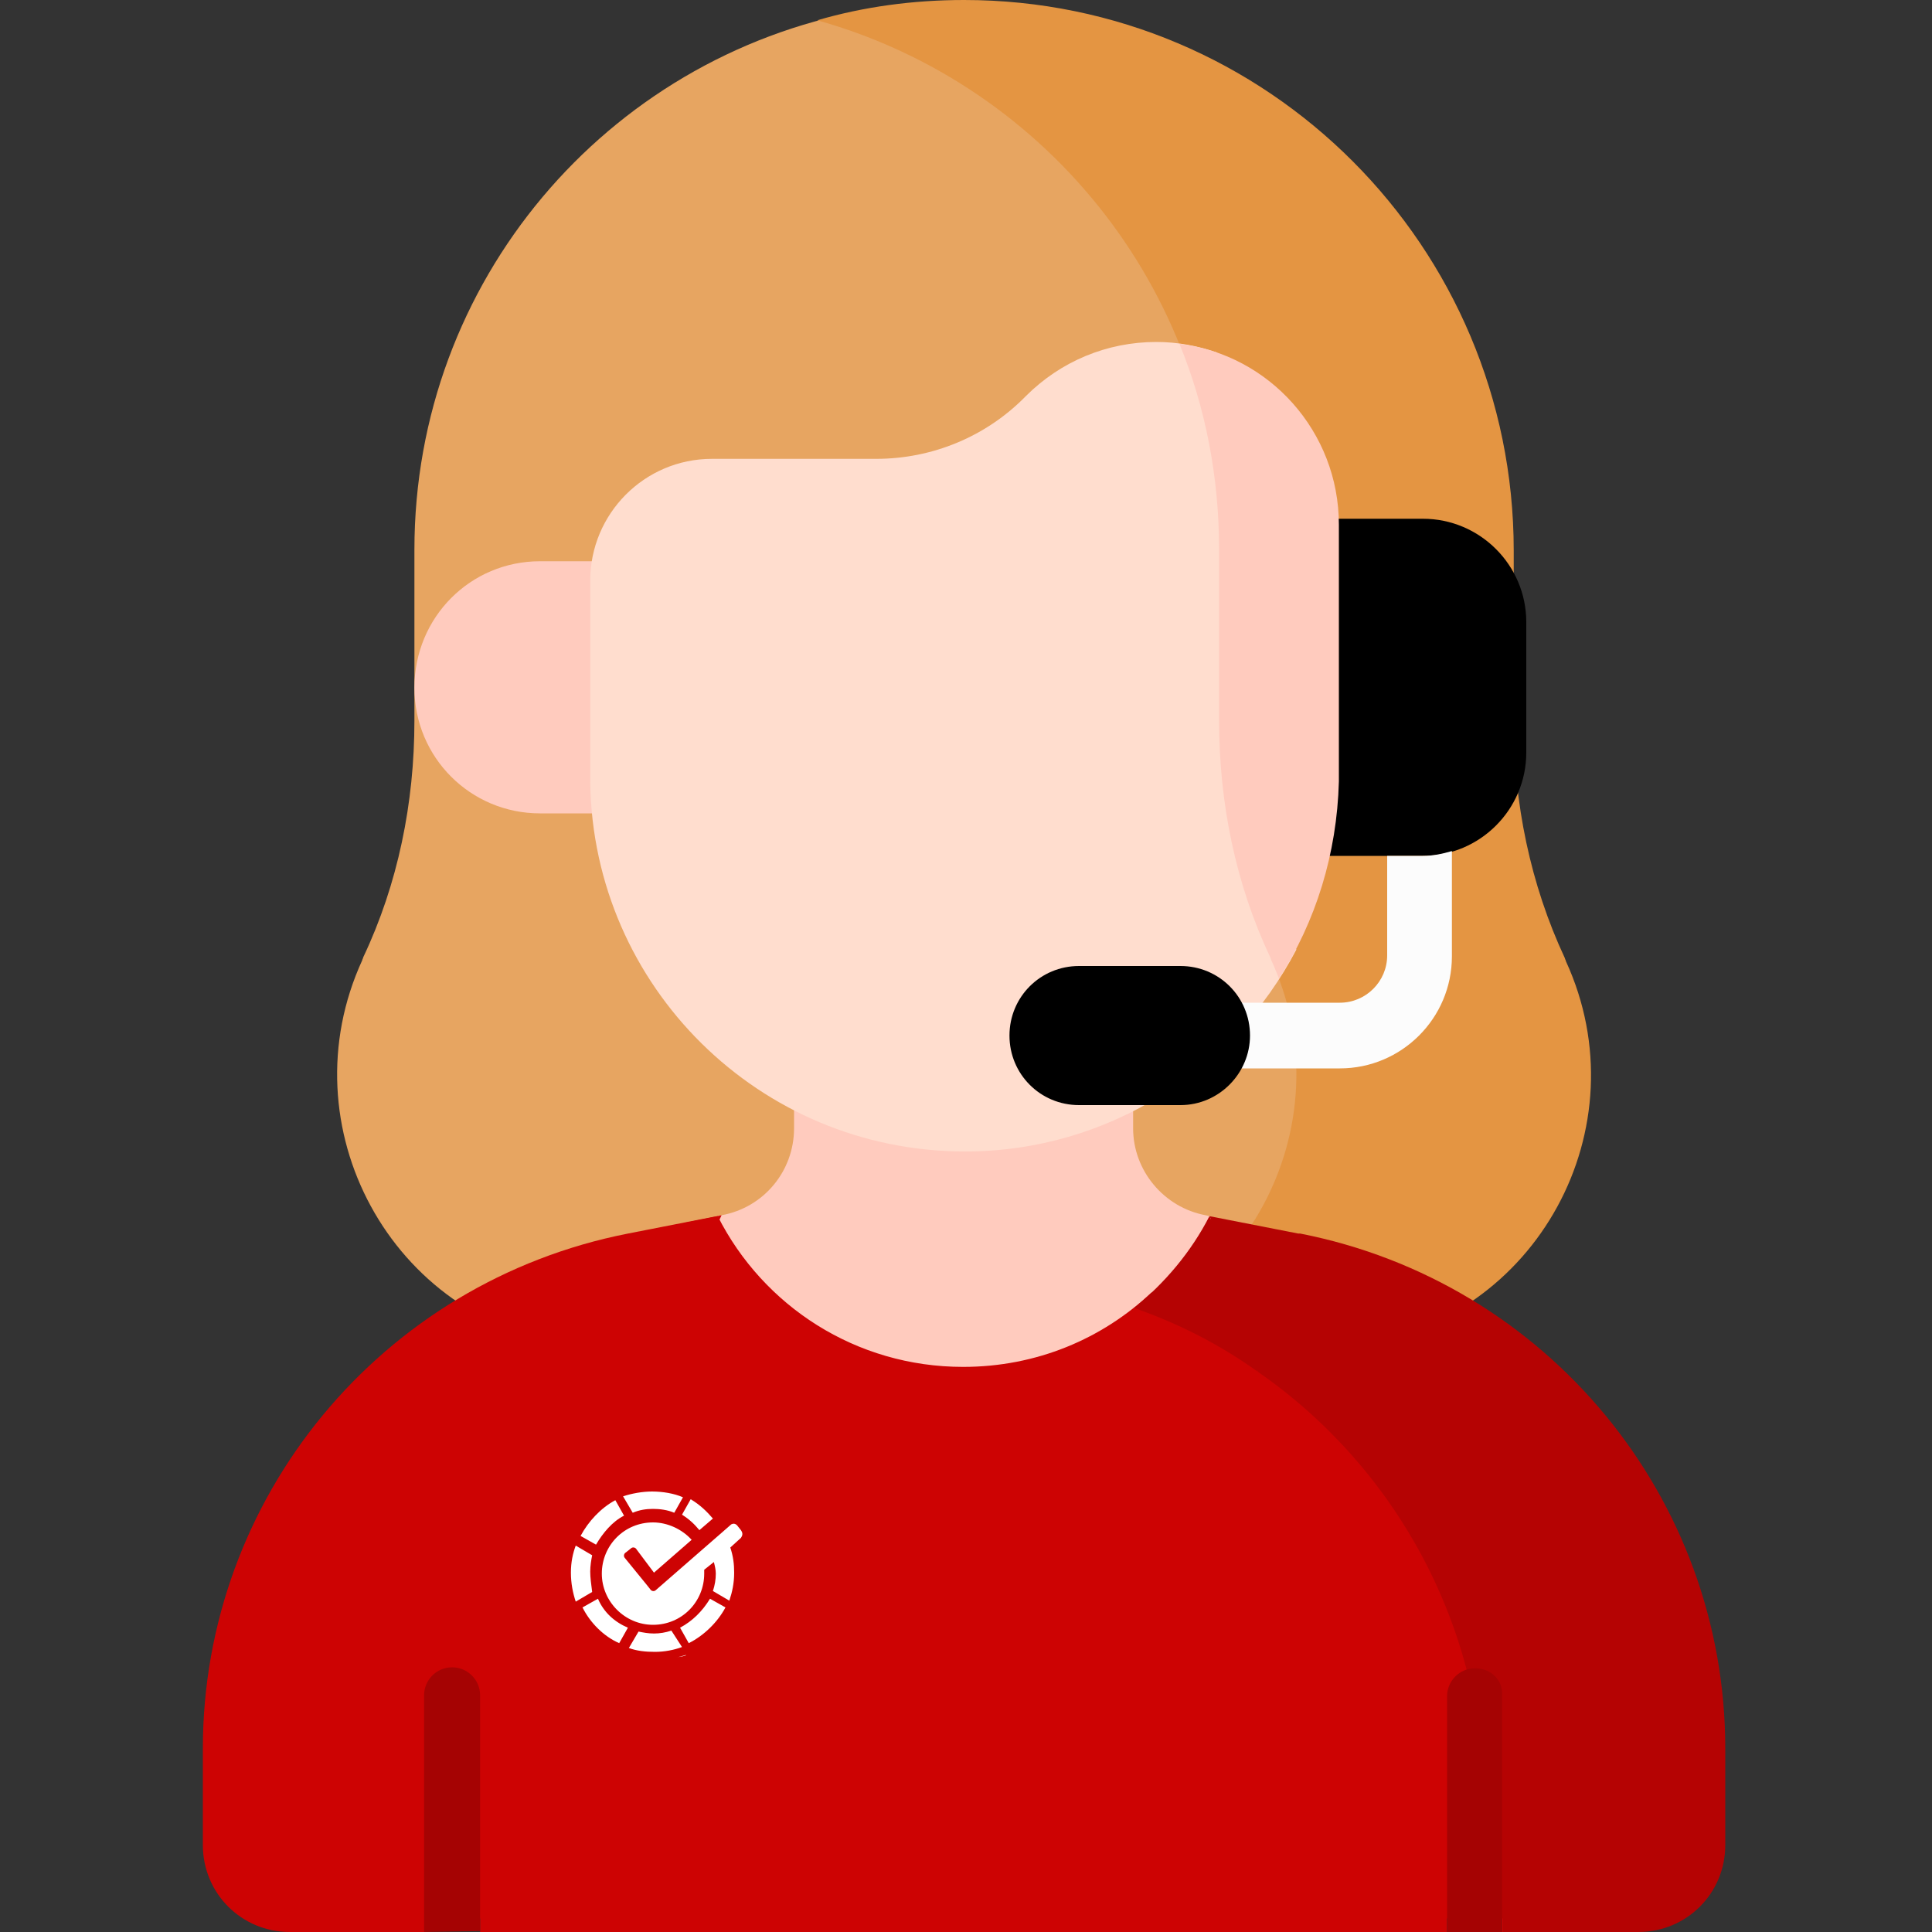
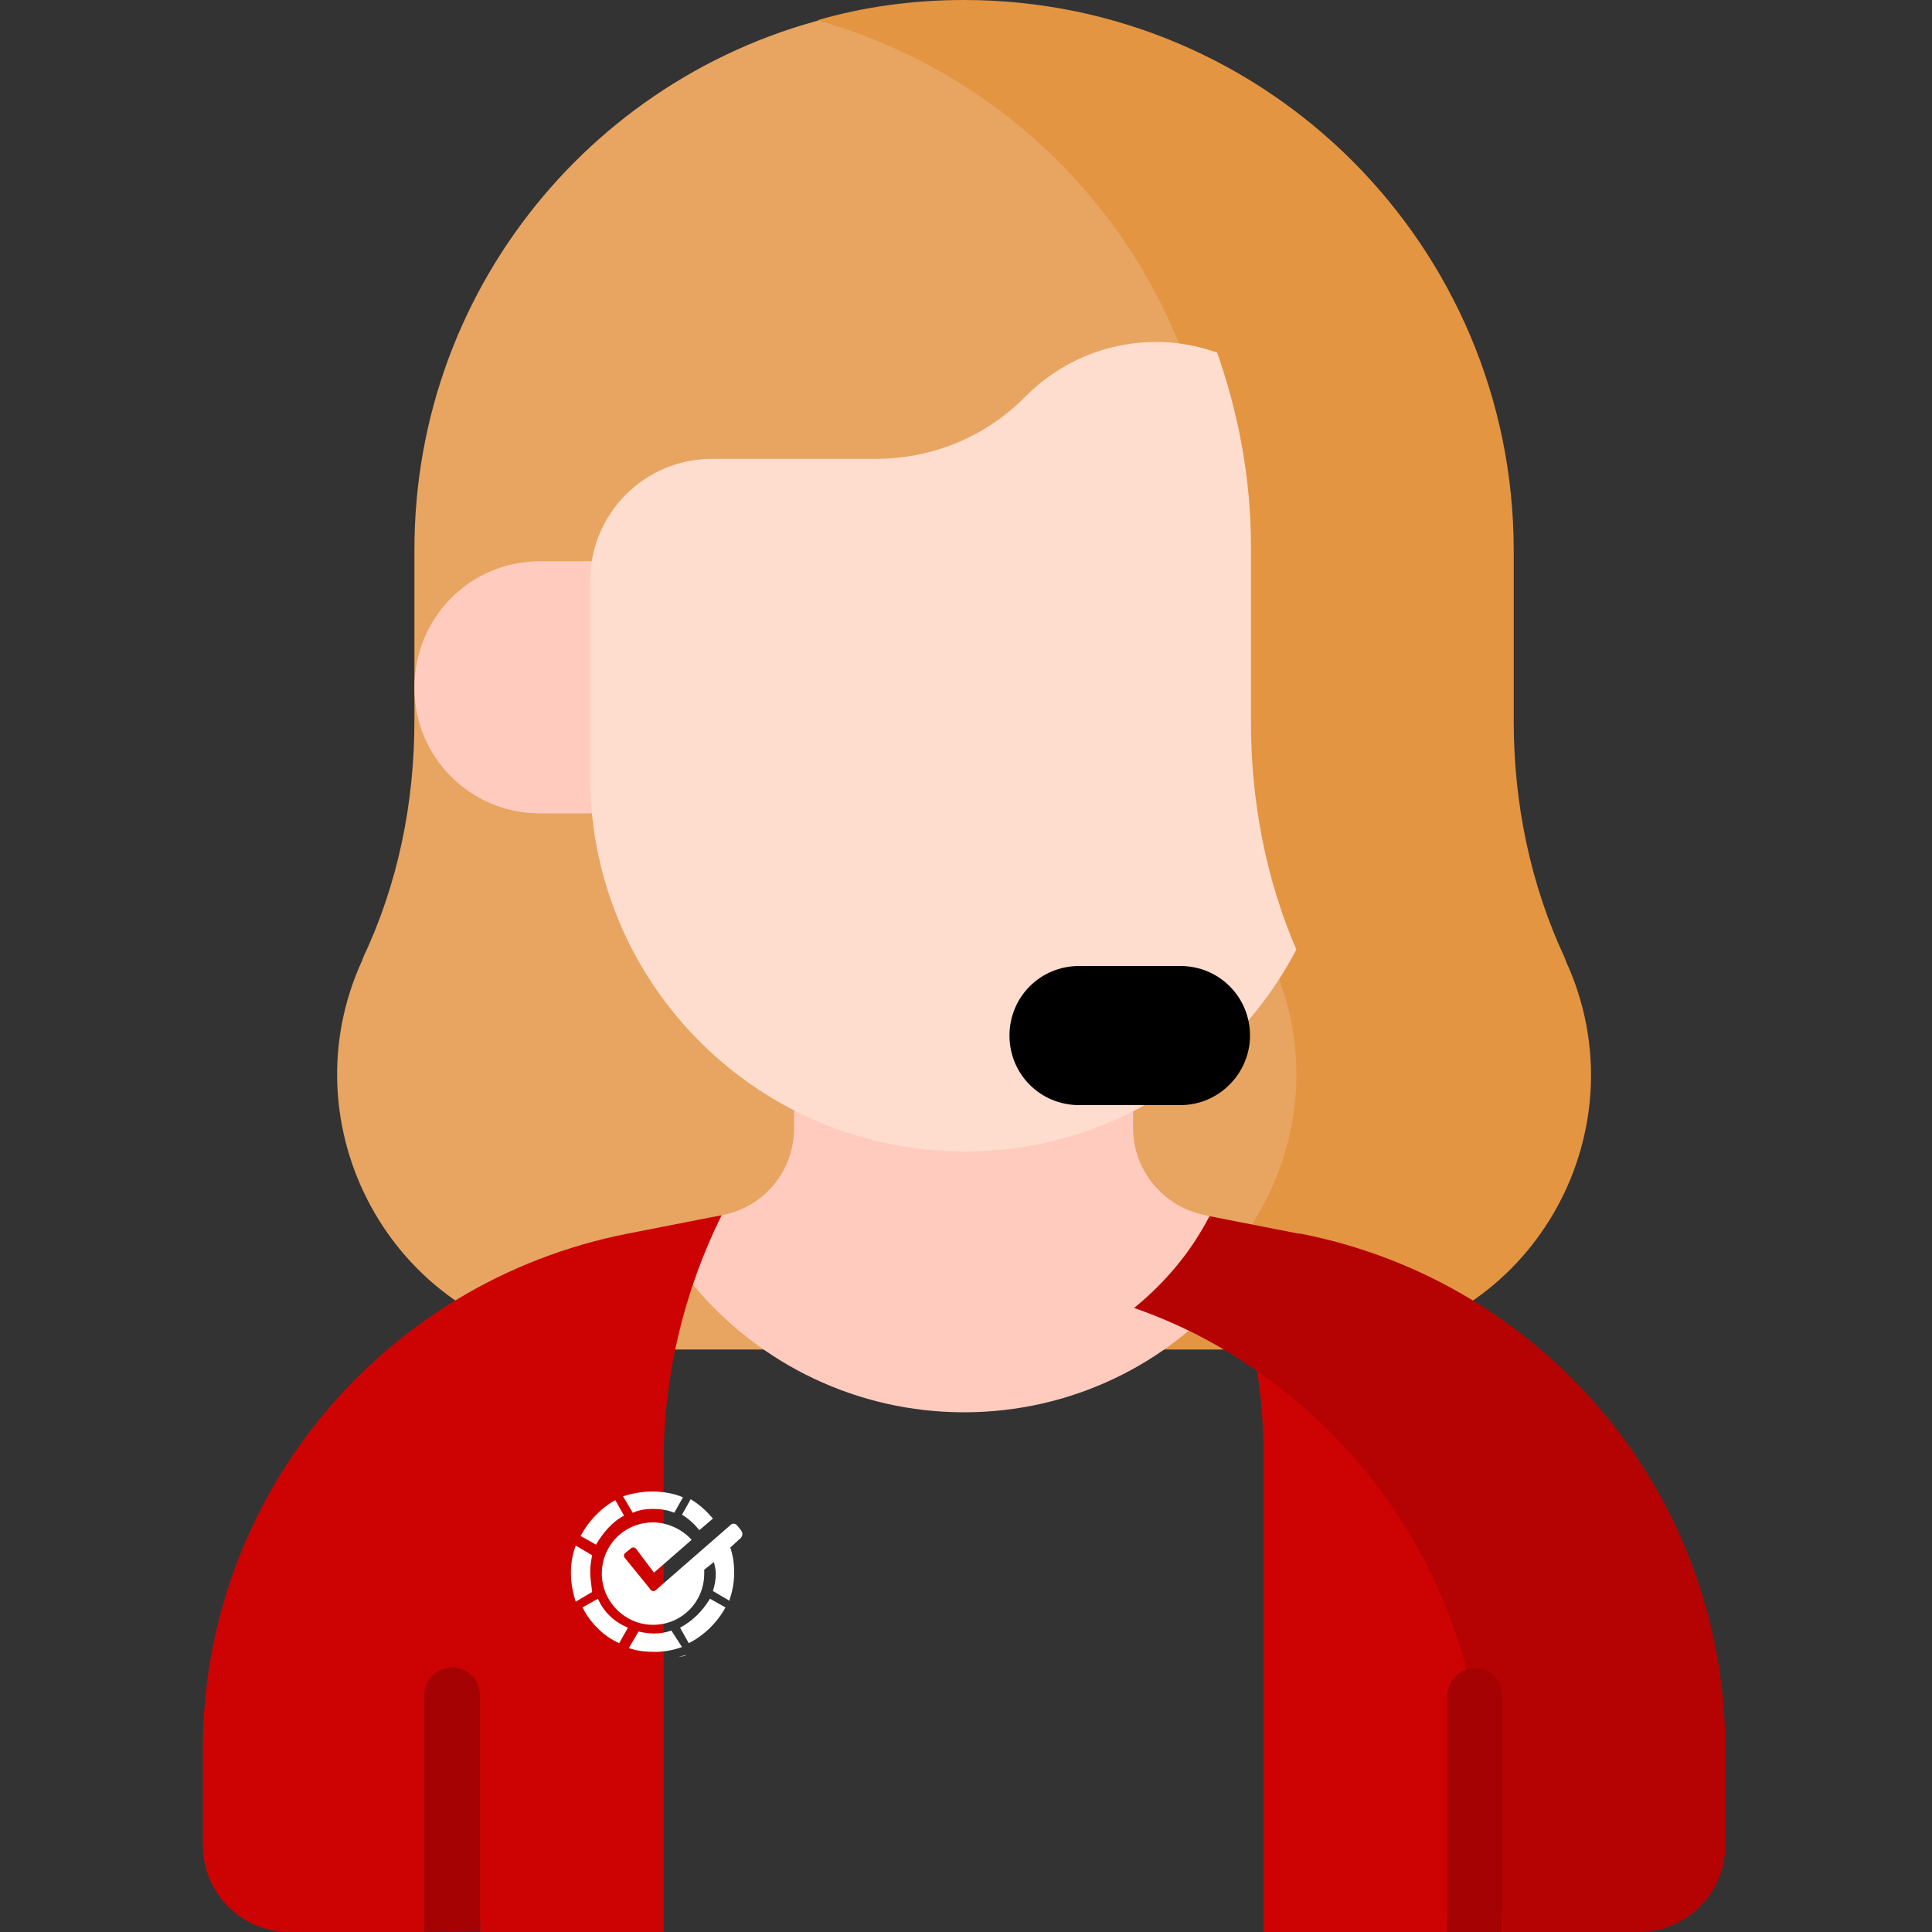
<svg xmlns="http://www.w3.org/2000/svg" width="200" height="200" viewBox="0 0 200 200" fill="none">
  <rect x="0" y="0" width="200" height="200" fill="#333333" stroke="none" />
  <g clip-path="url(#clip0_814_805)">
    <path d="M135.1 100.3C135 100.2 135 100.1 134.9 100C131.2 92.1 129.5 83.5 129.5 74.8V56.6C129.5 30.7 112.6 8.7 89.2 1.1C62.8 6 42.9 29.1 42.9 56.9V74.6C42.9 83.1 41.2 91.5 37.6 99.1C37.6 99.2 37.5 99.3 37.5 99.4C29.6 116.6 40.5 136.8 59.3 139.3C61.1 139.5 63 139.7 64.9 139.7H118.8C134.1 134.2 142.3 116 135.1 100.3Z" fill="#E7A561" />
    <path d="M55.9 58.1H67V84.2H55.9C48.7 84.2 42.9 78.4 42.9 71.2C42.9 63.9 48.7 58.1 55.9 58.1Z" fill="#FFCBBE" />
    <path d="M162.1 99.5C162.1 99.4 162 99.3 162 99.2C158.4 91.5 156.7 83.1 156.7 74.7V57C156.7 25.5 131.2 0 99.8 0C94.5 0 89.4 0.7 84.6 2.1C108.6 8.8 126.2 30.8 126.2 56.9V74.6C126.2 83.1 127.9 91.5 131.5 99.1C131.5 99.2 131.6 99.3 131.6 99.4C139.5 116.6 128.6 136.8 109.8 139.3C108 139.5 106.1 139.7 104.2 139.7H134.7C136.6 139.7 138.4 139.6 140.3 139.3C159.1 136.8 170 116.7 162.1 99.5Z" fill="#E49542" />
    <path d="M99.8 146.2C110.9 146.2 120.9 141.2 127.5 133.3C129.7 130.6 128.3 126.5 124.8 125.8C120.5 125 117.3 121.2 117.3 116.8V91.6H82.2V116.8C82.2 121.2 79.1 125 74.7 125.8C71.3 126.5 69.8 130.6 72 133.3C78.7 141.2 88.7 146.2 99.8 146.2Z" fill="#FFCBBE" />
-     <path d="M65.6 150.8V196.7L68.7 200H130.8L133.9 196.7V150.8C133.9 147.6 133.6 144.4 133.1 141.3C128.9 138.2 124.2 135.6 119.2 133.8C114.1 138.6 107.3 141.5 99.7 141.5C88.6 141.5 79 135.2 74.3 125.9L70.8 126.6C67.4 134.2 65.6 142.4 65.6 150.8Z" fill="#CD0303" />
    <path d="M125.4 126.3L125.2 125.9C123.3 129.6 120.6 132.8 117.4 135.4C122 137 126.3 139.2 130.2 142C129.4 136.6 127.7 131.3 125.4 126.3Z" fill="#B50303" />
    <path d="M21 180.999V190.999C21 195.999 25 199.999 30 199.999H44V198.599H49.7V199.999H68.7V151.199C68.7 142.399 70.8 133.699 74.7 125.799L65 127.699C39.5 132.699 21 154.999 21 180.999Z" fill="#CD0303" />
    <path d="M129.6 138.898C130.4 142.698 130.8 146.698 130.8 150.598V199.998H149.8V198.598H155.5V199.998H156V186.698C156.1 166.798 145.7 148.898 129.6 138.898Z" fill="#CD0303" />
    <path d="M125.5 125.998L125 126.998L129 140.998L131 142.498L129 133.998L125.5 125.998Z" fill="#B50303" />
    <path d="M134.6 127.698H134.4L125.2 125.898L125.4 126.298C127.8 131.298 129.4 136.498 130.2 141.998C144.5 151.898 153.6 168.398 153.6 186.598V198.598H155.6V199.998H169.6C174.6 199.998 178.6 195.998 178.6 190.998V180.998C178.6 154.998 160.1 132.698 134.6 127.698Z" fill="#B50303" />
    <path d="M49.7 199.9V175.5C49.7 173.9 48.4 172.6 46.8 172.6C45.2 172.6 43.9 173.9 43.9 175.5V199.9V200L49.7 199.9C49.7 200 49.7 199.9 49.7 199.9Z" fill="#A50303" />
    <path d="M152.7 172.699C151.1 172.699 149.8 173.999 149.8 175.599V199.999H155.5V175.499C155.6 173.899 154.3 172.699 152.7 172.699Z" fill="#A50303" />
-     <path d="M133.3 88.601H147.3C153.2 88.601 158 83.801 158 77.901V64.401C158 58.501 153.2 53.701 147.3 53.701H133.3V88.601Z" fill="black" />
    <path d="M134.2 98.3C131 90.9 129.5 82.8 129.5 74.8V56.6C129.5 49.5 128.2 42.8 126 36.5C124 35.8 121.9 35.4 119.7 35.4C114.6 35.4 109.8 37.4 106.2 41C102.1 45.2 96.5 47.5 90.7 47.5H73.7C66.7 47.5 61.1 53.2 61.1 60.1V81C61.4 102.1 78.6 119.2 99.9 119.2C114.8 119.2 127.7 110.7 134.2 98.3Z" fill="#FFDDCE" />
-     <path d="M138.6 54.3C138.6 44.7 131.4 36.7 122.1 35.6C124.8 42.2 126.2 49.4 126.2 56.9V74.6C126.2 83.1 127.9 91.5 131.5 99.1C131.5 99.2 131.6 99.3 131.6 99.4C131.9 100 132.1 100.6 132.4 101.3C136.2 95.4 138.4 88.4 138.6 80.9V54.3Z" fill="#FFCBBE" />
-     <path d="M147.3 88.6H143.6V98.9C143.6 101.6 141.4 103.8 138.7 103.8H125.3C123.4 103.8 121.9 105.3 121.9 107.2C121.9 109.1 123.4 110.6 125.3 110.6H138.7C145.1 110.6 150.3 105.4 150.3 99V88.1C149.3 88.4 148.3 88.6 147.3 88.6Z" fill="#FCFCFC" />
    <path d="M122.2 114.4H111.7C107.7 114.4 104.5 111.2 104.5 107.2C104.5 103.2 107.7 100 111.7 100H122.2C126.2 100 129.4 103.2 129.4 107.2C129.4 111.1 126.2 114.4 122.2 114.4Z" fill="black" />
    <path d="M67.6 156.2C68.3 156.2 69.1 156.3 69.8 156.6L70.7 155C69.8 154.6 68.6 154.4 67.5 154.4C66.5 154.4 65.4 154.6 64.5 154.9L65.5 156.6C66.2 156.3 66.9 156.2 67.6 156.2ZM64.6 156.9L63.7 155.3C62.2 156.1 60.9 157.5 60.1 159L61.7 159.9C62.4 158.7 63.4 157.5 64.6 156.9ZM72.4 158.4L73.8 157.2C73.2 156.5 72.5 155.8 71.5 155.2L70.6 156.8C71.4 157.3 71.9 157.8 72.4 158.4ZM76.7 158.4L76.3 157.9C76.1 157.7 75.9 157.7 75.7 157.8L74.9 158.5L67.9 164.6C67.7 164.8 67.4 164.7 67.3 164.5L66.9 164L64.7 161.3C64.5 161.1 64.6 160.8 64.8 160.7L65.3 160.3C65.5 160.1 65.8 160.2 65.9 160.4L67.7 162.8L71.6 159.4C70.6 158.3 69.1 157.6 67.6 157.6C64.6 157.6 62.3 160 62.3 162.9C62.3 165.8 64.7 168.2 67.6 168.2C70.6 168.2 72.9 165.8 72.9 162.9V162.5L73.9 161.7C74 162.1 74.1 162.5 74.1 162.9C74.1 163.5 74 164.1 73.8 164.7L75.5 165.7C75.8 164.8 76 163.9 76 162.8C76 161.9 75.9 161.1 75.6 160.2L76.7 159.2C76.9 158.9 76.9 158.7 76.7 158.4ZM61.1 162.7C61.1 162.1 61.2 161.5 61.3 161L59.6 160C59.3 160.8 59.1 161.7 59.1 162.8C59.1 163.9 59.3 164.9 59.6 165.8L61.3 164.8C61.2 164 61.1 163.3 61.1 162.7ZM61.9 165.5L60.3 166.4C61.1 168 62.5 169.4 64.1 170.1L65 168.5C63.6 167.9 62.5 166.9 61.9 165.5ZM70.4 168.5L71.3 170.1C72.9 169.3 74.3 167.9 75.1 166.4L73.5 165.5C72.7 166.8 71.7 167.8 70.4 168.5ZM70.9 171.4C71 171.4 71 171.3 71.1 171.3C70.7 171.4 70.4 171.5 70 171.6C70.3 171.5 70.6 171.5 70.9 171.4ZM69.5 168.8C68.9 169 68.3 169.1 67.7 169.1C67.1 169.1 66.6 169 66.1 168.9L65.1 170.6C65.9 170.9 66.8 171 67.8 171C68.8 171 69.8 170.8 70.6 170.5L69.5 168.8Z" fill="white" />
  </g>
  <defs>
    <clipPath id="clip0_814_805">
      <rect width="200" height="200" fill="white" />
    </clipPath>
  </defs>
</svg>